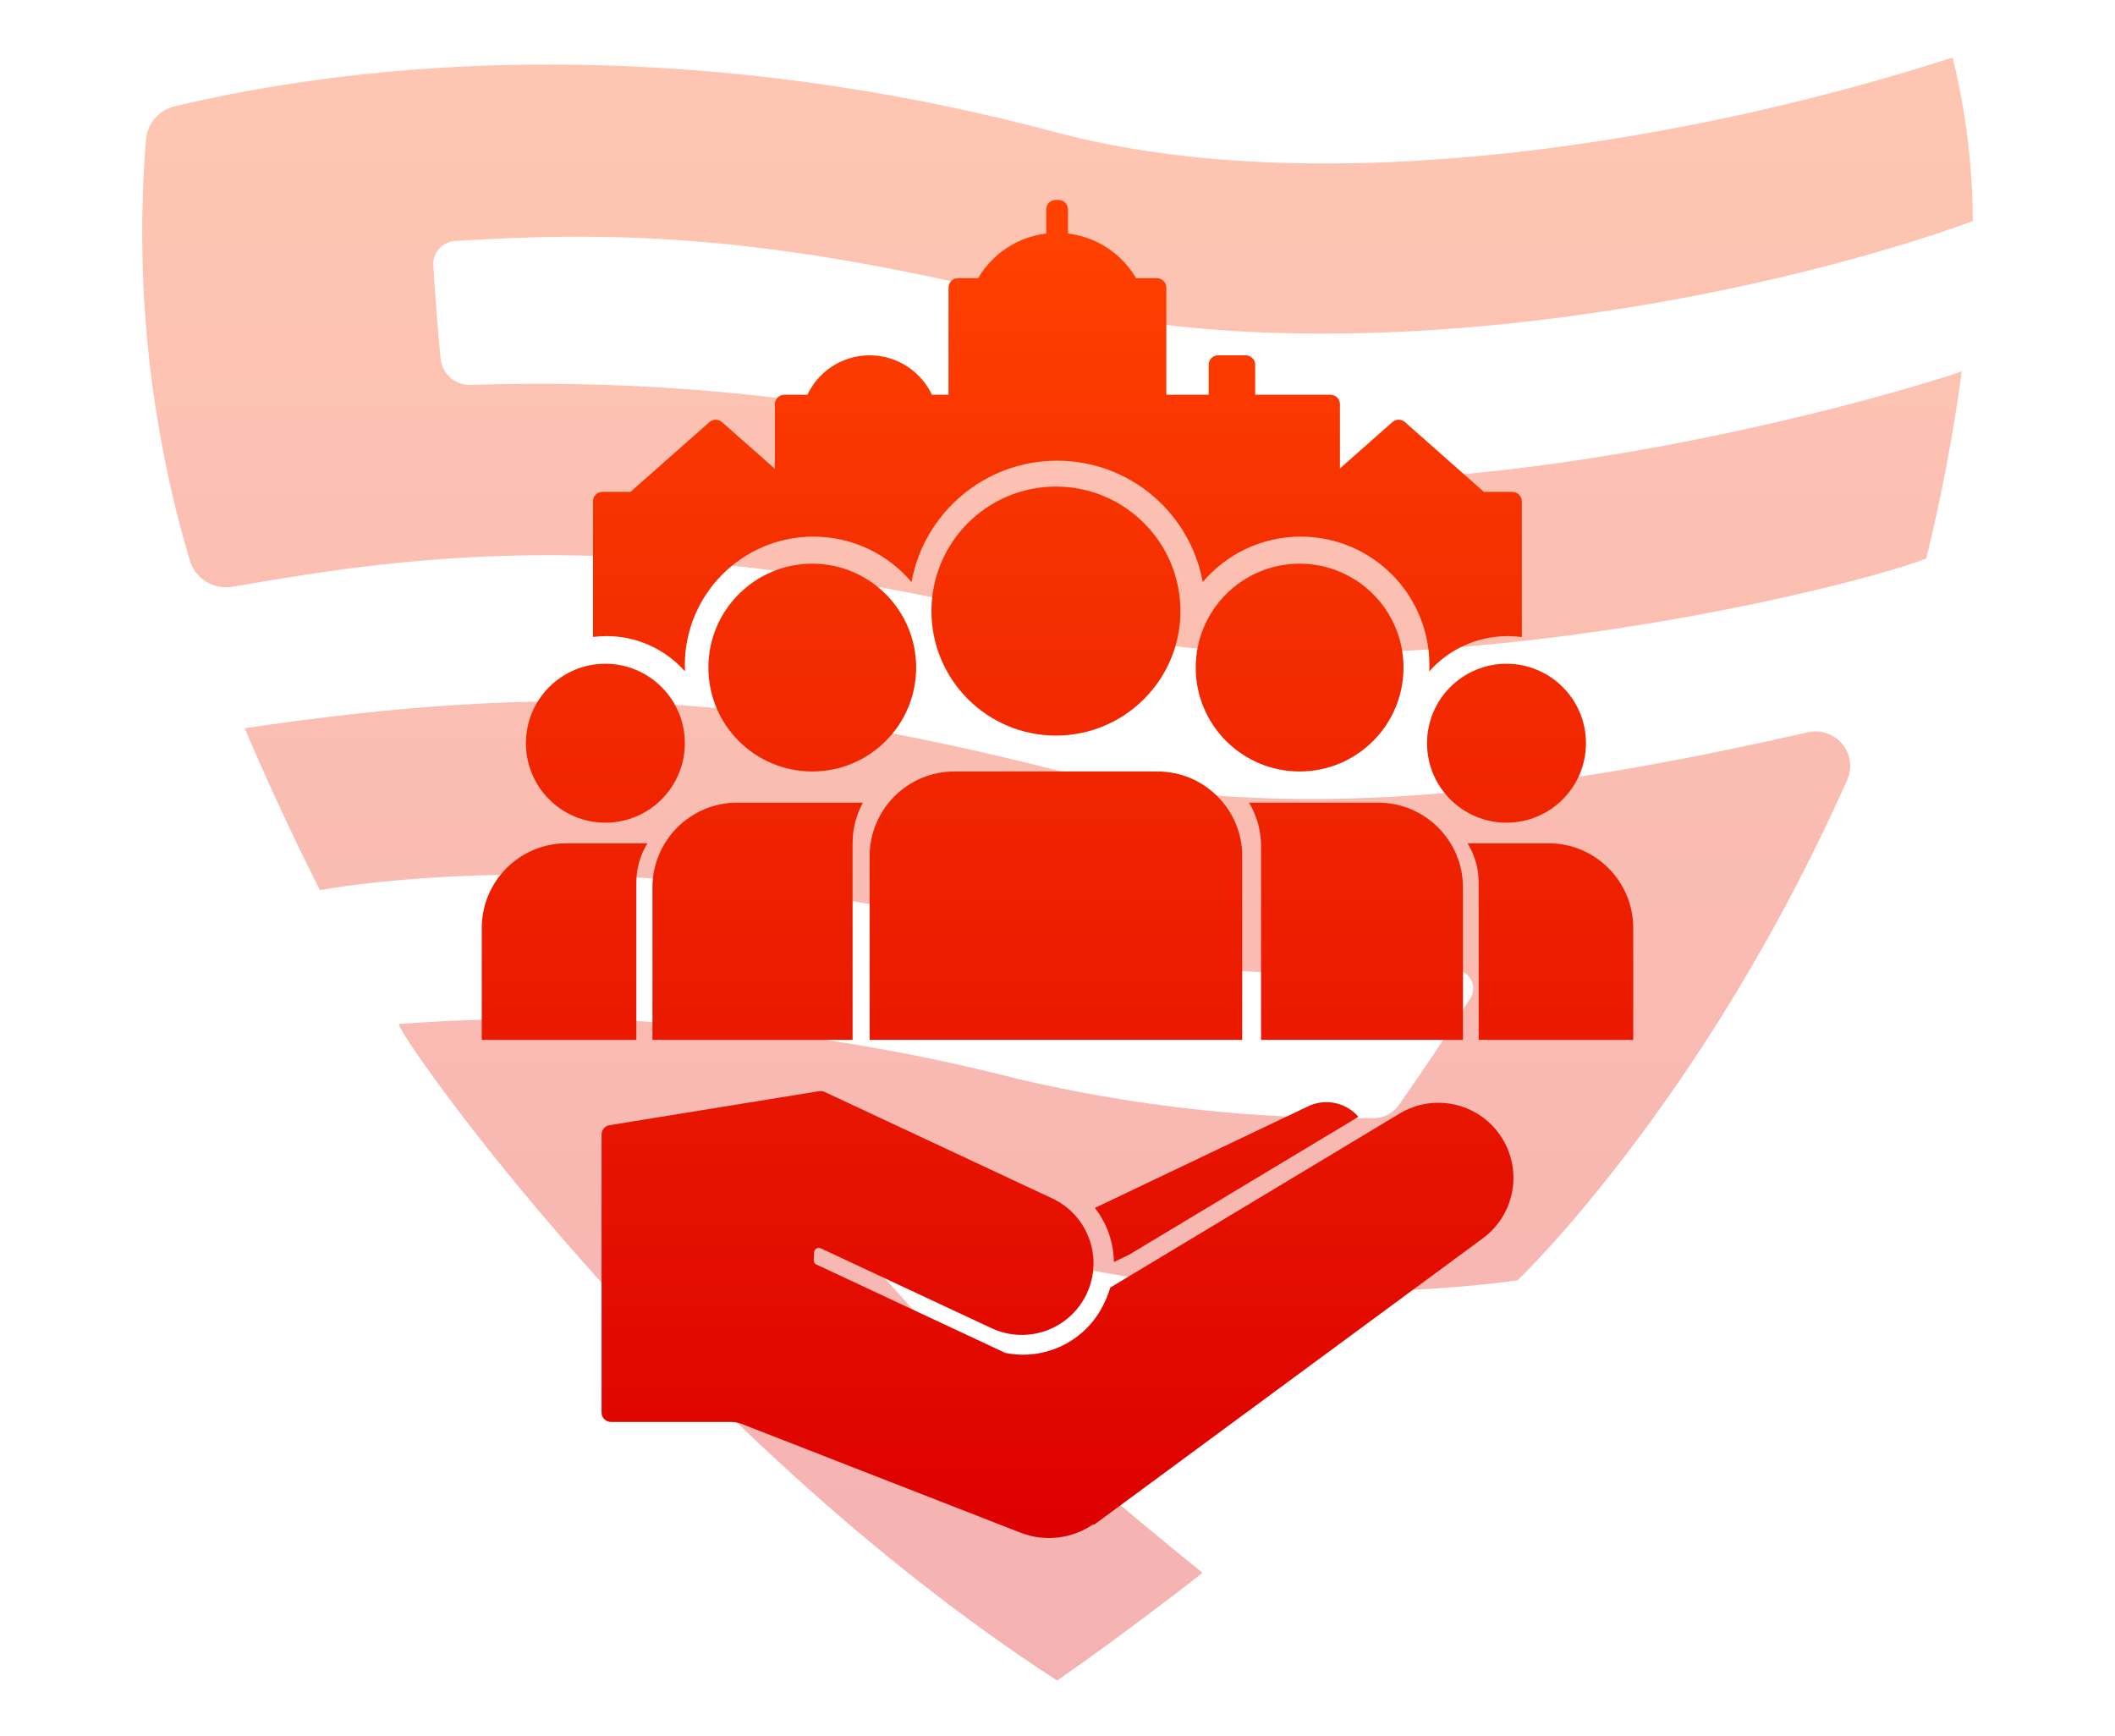
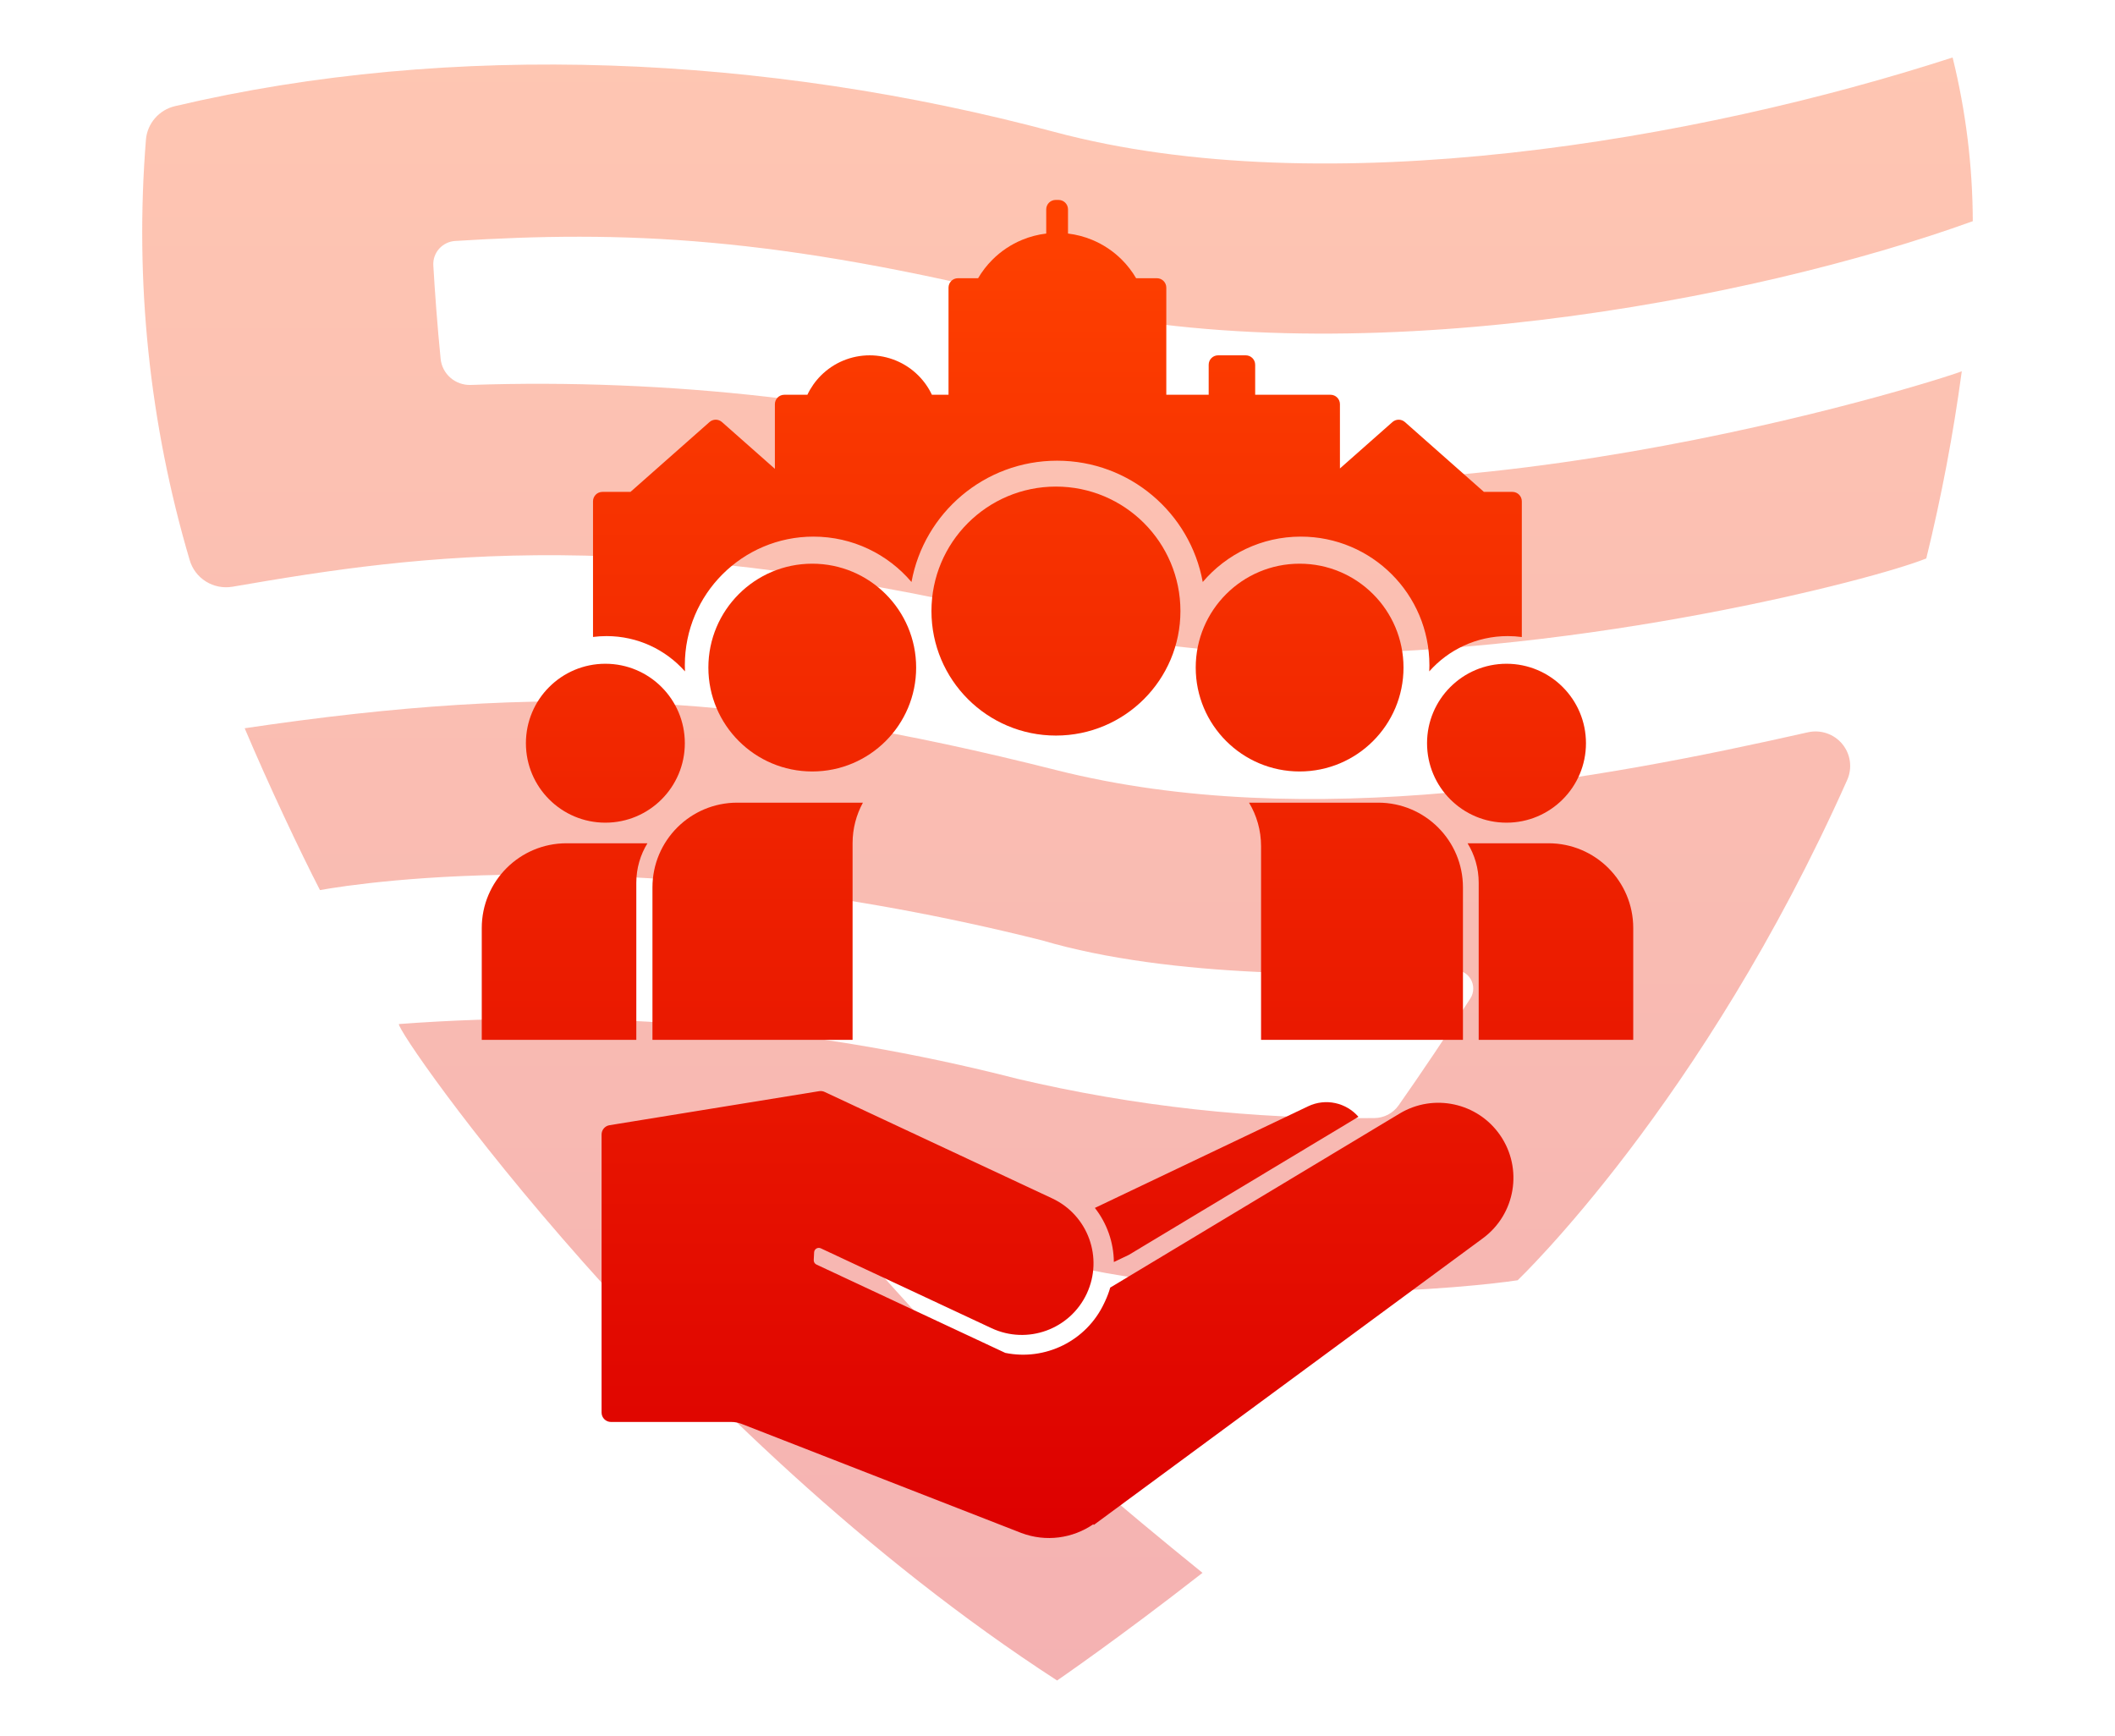
<svg xmlns="http://www.w3.org/2000/svg" width="586" height="481" viewBox="0 0 586 481" fill="none">
  <path opacity="0.3" d="M110.525 283.728C168.072 279.429 225.94 284.549 281.814 298.884C314.235 306.516 347.476 310.176 380.794 309.783C382.116 309.77 383.414 309.441 384.582 308.827C385.75 308.213 386.754 307.334 387.509 306.259C393.697 297.455 401.108 286.42 407.376 276.665C407.892 275.861 408.174 274.932 408.19 273.981C408.207 273.03 407.959 272.093 407.474 271.272C406.992 270.457 406.289 269.788 405.445 269.345C404.6 268.9 403.65 268.696 402.697 268.757C374.551 270.534 324.687 271.164 288.67 260.532C177.752 232.711 100.878 244.446 88.653 246.613C83.208 236.061 74.474 217.58 67.795 201.775C152.511 189.198 208.712 192.166 292.689 213.375C362.44 230.984 443.237 215.924 500.914 202.894C502.653 202.503 504.468 202.602 506.151 203.178C507.837 203.754 509.326 204.786 510.452 206.156C511.581 207.531 512.305 209.189 512.542 210.946C512.779 212.704 512.52 214.492 511.795 216.113C471.851 305.784 420.563 354.655 420.485 354.719C420.41 354.782 352.167 364.977 288.648 348.884C255.399 340.419 230.392 336.901 230.392 336.901C260.313 373.073 285.986 397.587 333.174 435.783C310.143 453.786 292.887 465.609 292.887 465.609C186.799 396.832 109.616 285.917 110.525 283.728ZM294.365 173.627C177.795 144.632 116.676 153.533 64.439 162.559C61.877 163.001 59.241 162.485 57.041 161.109C54.842 159.733 53.236 157.597 52.535 155.113C41.375 117.343 37.276 77.868 40.44 38.635C40.633 36.456 41.513 34.393 42.955 32.737C44.396 31.082 46.327 29.918 48.472 29.412C125.181 11.313 212.107 15.132 292.177 36.56C367.36 56.683 470.533 38.782 541.008 15.925C544.676 30.771 546.552 45.997 546.597 61.283C486.013 83.201 372.898 104.951 288.662 83.842C214.501 65.253 172.536 63.852 126.086 66.766C124.387 66.879 122.801 67.65 121.673 68.915C120.544 70.18 119.964 71.834 120.058 73.52C120.48 80.807 121.186 90.445 122.083 99.396C122.279 101.43 123.251 103.313 124.799 104.661C126.347 106.01 128.356 106.722 130.415 106.653C185.451 104.806 240.459 111.078 293.637 125.263C390.187 151.717 535.52 105.978 543.548 102.872C541.195 120.317 537.912 137.627 533.711 154.728C518.914 160.702 439.795 181.035 364.01 181.039C340.577 181.364 317.192 178.875 294.365 173.627Z" fill="url(#paint0_linear_451_11486)" />
  <path d="M289.877 58.006C289.877 56.565 291.045 55.397 292.486 55.397H293.301C294.742 55.397 295.911 56.565 295.911 58.006V64.709C298.204 64.984 300.455 65.572 302.598 66.459C305.675 67.734 308.47 69.602 310.825 71.957C312.362 73.493 313.692 75.218 314.784 77.086H320.536C321.977 77.086 323.145 78.254 323.145 79.696V109.376H334.887V101.059C334.887 99.618 336.055 98.45 337.496 98.45H345.161C346.602 98.45 347.77 99.618 347.77 101.059V109.376H368.645C370.086 109.376 371.254 110.545 371.254 111.986V129.795L385.8 116.938C386.787 116.066 388.269 116.066 389.256 116.938L411.144 136.285H419.037C420.478 136.285 421.646 137.453 421.646 138.894V176.501C420.366 176.329 419.06 176.24 417.732 176.24C409.085 176.24 401.32 180.021 396.002 186.02C396.029 185.454 396.042 184.885 396.042 184.312C396.042 164.633 380.089 148.679 360.409 148.679C349.524 148.679 339.778 153.56 333.242 161.253C329.757 142.135 313.018 127.642 292.894 127.642C272.769 127.642 256.03 142.135 252.545 161.253C246.009 153.56 236.263 148.679 225.378 148.679C205.698 148.679 189.745 164.633 189.745 184.312C189.745 184.885 189.758 185.455 189.785 186.021C184.467 180.021 176.702 176.24 168.055 176.24C166.784 176.24 165.532 176.321 164.304 176.48V138.894C164.304 137.453 165.472 136.285 166.913 136.285H174.69L196.578 116.938C197.565 116.066 199.047 116.066 200.034 116.938L214.696 129.897V111.986C214.696 110.545 215.864 109.376 217.305 109.376H223.702C224.638 107.397 225.908 105.59 227.46 104.039C229.232 102.267 231.335 100.861 233.65 99.902C235.965 98.944 238.446 98.45 240.952 98.45C243.458 98.45 245.939 98.944 248.254 99.902C250.569 100.861 252.672 102.267 254.444 104.039C255.996 105.59 257.267 107.397 258.202 109.376H262.805V79.696C262.805 78.254 263.973 77.086 265.414 77.086H271.003C272.095 75.218 273.425 73.493 274.962 71.957C277.317 69.602 280.112 67.734 283.189 66.459C285.332 65.572 287.583 64.984 289.877 64.709V58.006Z" fill="url(#paint1_linear_451_11486)" />
  <path d="M327.059 169.309C327.059 188.358 311.617 203.801 292.567 203.801C273.518 203.801 258.076 188.358 258.076 169.309C258.076 150.26 273.518 134.817 292.567 134.817C311.617 134.817 327.059 150.26 327.059 169.309Z" fill="url(#paint2_linear_451_11486)" />
  <path d="M253.836 184.965C253.836 200.861 240.949 213.748 225.052 213.748C209.155 213.748 196.268 200.861 196.268 184.965C196.268 169.068 209.155 156.181 225.052 156.181C240.949 156.181 253.836 169.068 253.836 184.965Z" fill="url(#paint3_linear_451_11486)" />
  <path d="M439.422 205.921C439.422 218.08 429.565 227.937 417.406 227.937C405.247 227.937 395.39 218.08 395.39 205.921C395.39 193.761 405.247 183.905 417.406 183.905C429.565 183.905 439.422 193.761 439.422 205.921Z" fill="url(#paint4_linear_451_11486)" />
-   <path d="M240.952 237.232C240.952 224.263 251.466 213.748 264.436 213.748H320.699C333.669 213.748 344.183 224.263 344.183 237.232V288.114H240.952V237.232Z" fill="url(#paint5_linear_451_11486)" />
  <path d="M349.401 288.114H405.338V245.876C405.338 232.906 394.824 222.392 381.854 222.392H346.067C348.184 225.919 349.401 230.047 349.401 234.46V288.114Z" fill="url(#paint6_linear_451_11486)" />
  <path d="M452.519 288.114H409.699V244.571C409.699 240.565 408.571 236.823 406.614 233.644L406.666 233.644H429.036C442.005 233.644 452.519 244.158 452.519 257.128V288.114Z" fill="url(#paint7_linear_451_11486)" />
  <path d="M176.302 288.114H133.481V257.128C133.481 244.158 143.995 233.644 156.965 233.644H179.334L179.386 233.644C177.43 236.823 176.302 240.565 176.302 244.571V288.114Z" fill="url(#paint8_linear_451_11486)" />
  <path d="M180.775 288.114H236.223V233.644C236.223 229.567 237.262 225.733 239.089 222.392H204.259C191.289 222.392 180.775 232.906 180.775 245.876V288.114Z" fill="url(#paint9_linear_451_11486)" />
  <path d="M167.729 227.937C179.888 227.937 189.745 218.08 189.745 205.921C189.745 193.761 179.888 183.905 167.729 183.905C155.569 183.905 145.713 193.761 145.713 205.921C145.713 218.08 155.569 227.937 167.729 227.937Z" fill="url(#paint10_linear_451_11486)" />
  <path d="M360.083 213.748C375.98 213.748 388.867 200.861 388.867 184.965C388.867 169.068 375.98 156.181 360.083 156.181C344.186 156.181 331.299 169.068 331.299 184.965C331.299 200.861 344.186 213.748 360.083 213.748Z" fill="url(#paint11_linear_451_11486)" />
  <path d="M168.869 311.758C167.606 311.963 166.678 313.054 166.678 314.334V391.371C166.678 392.813 167.847 393.981 169.288 393.981H202.637C203.61 393.981 204.574 394.162 205.481 394.516L282.924 424.716C289.82 427.338 297.244 426.214 302.92 422.319L303.067 422.505L410.86 343.085C419.91 336.418 422.024 323.767 415.633 314.519C409.394 305.49 397.212 302.864 387.806 308.52L307.609 356.749C307.251 358 306.789 359.239 306.22 360.455L305.942 361.049C300.987 371.641 289.5 377.089 278.527 374.839L226.211 350.365C225.732 350.141 225.435 349.649 225.461 349.12L225.565 346.986C225.611 346.06 226.581 345.475 227.421 345.868L274.717 367.993C284.646 372.638 296.461 368.354 301.106 358.425C305.751 348.495 301.467 336.68 291.537 332.036L228.484 302.539C228.009 302.317 227.478 302.243 226.96 302.327L168.869 311.758Z" fill="url(#paint12_linear_451_11486)" />
  <path d="M308.615 349.664L312.752 347.692L376.379 309.428C373.007 305.528 367.327 304.19 362.448 306.515L303.355 334.675C306.705 338.943 308.564 344.23 308.615 349.664Z" fill="url(#paint13_linear_451_11486)" />
  <defs>
    <linearGradient id="paint0_linear_451_11486" x1="292.999" y1="465.609" x2="292.999" y2="15.925" gradientUnits="userSpaceOnUse">
      <stop stop-color="#DD0000" />
      <stop offset="1" stop-color="#FF4200" />
    </linearGradient>
    <linearGradient id="paint1_linear_451_11486" x1="292.999" y1="426.137" x2="292.999" y2="55.397" gradientUnits="userSpaceOnUse">
      <stop stop-color="#DD0000" />
      <stop offset="1" stop-color="#FF4200" />
    </linearGradient>
    <linearGradient id="paint2_linear_451_11486" x1="292.999" y1="426.137" x2="292.999" y2="55.397" gradientUnits="userSpaceOnUse">
      <stop stop-color="#DD0000" />
      <stop offset="1" stop-color="#FF4200" />
    </linearGradient>
    <linearGradient id="paint3_linear_451_11486" x1="292.999" y1="426.137" x2="292.999" y2="55.397" gradientUnits="userSpaceOnUse">
      <stop stop-color="#DD0000" />
      <stop offset="1" stop-color="#FF4200" />
    </linearGradient>
    <linearGradient id="paint4_linear_451_11486" x1="292.999" y1="426.137" x2="292.999" y2="55.397" gradientUnits="userSpaceOnUse">
      <stop stop-color="#DD0000" />
      <stop offset="1" stop-color="#FF4200" />
    </linearGradient>
    <linearGradient id="paint5_linear_451_11486" x1="292.999" y1="426.137" x2="292.999" y2="55.397" gradientUnits="userSpaceOnUse">
      <stop stop-color="#DD0000" />
      <stop offset="1" stop-color="#FF4200" />
    </linearGradient>
    <linearGradient id="paint6_linear_451_11486" x1="292.999" y1="426.137" x2="292.999" y2="55.397" gradientUnits="userSpaceOnUse">
      <stop stop-color="#DD0000" />
      <stop offset="1" stop-color="#FF4200" />
    </linearGradient>
    <linearGradient id="paint7_linear_451_11486" x1="292.999" y1="426.137" x2="292.999" y2="55.397" gradientUnits="userSpaceOnUse">
      <stop stop-color="#DD0000" />
      <stop offset="1" stop-color="#FF4200" />
    </linearGradient>
    <linearGradient id="paint8_linear_451_11486" x1="292.999" y1="426.137" x2="292.999" y2="55.397" gradientUnits="userSpaceOnUse">
      <stop stop-color="#DD0000" />
      <stop offset="1" stop-color="#FF4200" />
    </linearGradient>
    <linearGradient id="paint9_linear_451_11486" x1="292.999" y1="426.137" x2="292.999" y2="55.397" gradientUnits="userSpaceOnUse">
      <stop stop-color="#DD0000" />
      <stop offset="1" stop-color="#FF4200" />
    </linearGradient>
    <linearGradient id="paint10_linear_451_11486" x1="292.999" y1="426.137" x2="292.999" y2="55.397" gradientUnits="userSpaceOnUse">
      <stop stop-color="#DD0000" />
      <stop offset="1" stop-color="#FF4200" />
    </linearGradient>
    <linearGradient id="paint11_linear_451_11486" x1="292.999" y1="426.137" x2="292.999" y2="55.397" gradientUnits="userSpaceOnUse">
      <stop stop-color="#DD0000" />
      <stop offset="1" stop-color="#FF4200" />
    </linearGradient>
    <linearGradient id="paint12_linear_451_11486" x1="292.999" y1="426.137" x2="292.999" y2="55.397" gradientUnits="userSpaceOnUse">
      <stop stop-color="#DD0000" />
      <stop offset="1" stop-color="#FF4200" />
    </linearGradient>
    <linearGradient id="paint13_linear_451_11486" x1="292.999" y1="426.137" x2="292.999" y2="55.397" gradientUnits="userSpaceOnUse">
      <stop stop-color="#DD0000" />
      <stop offset="1" stop-color="#FF4200" />
    </linearGradient>
  </defs>
</svg>